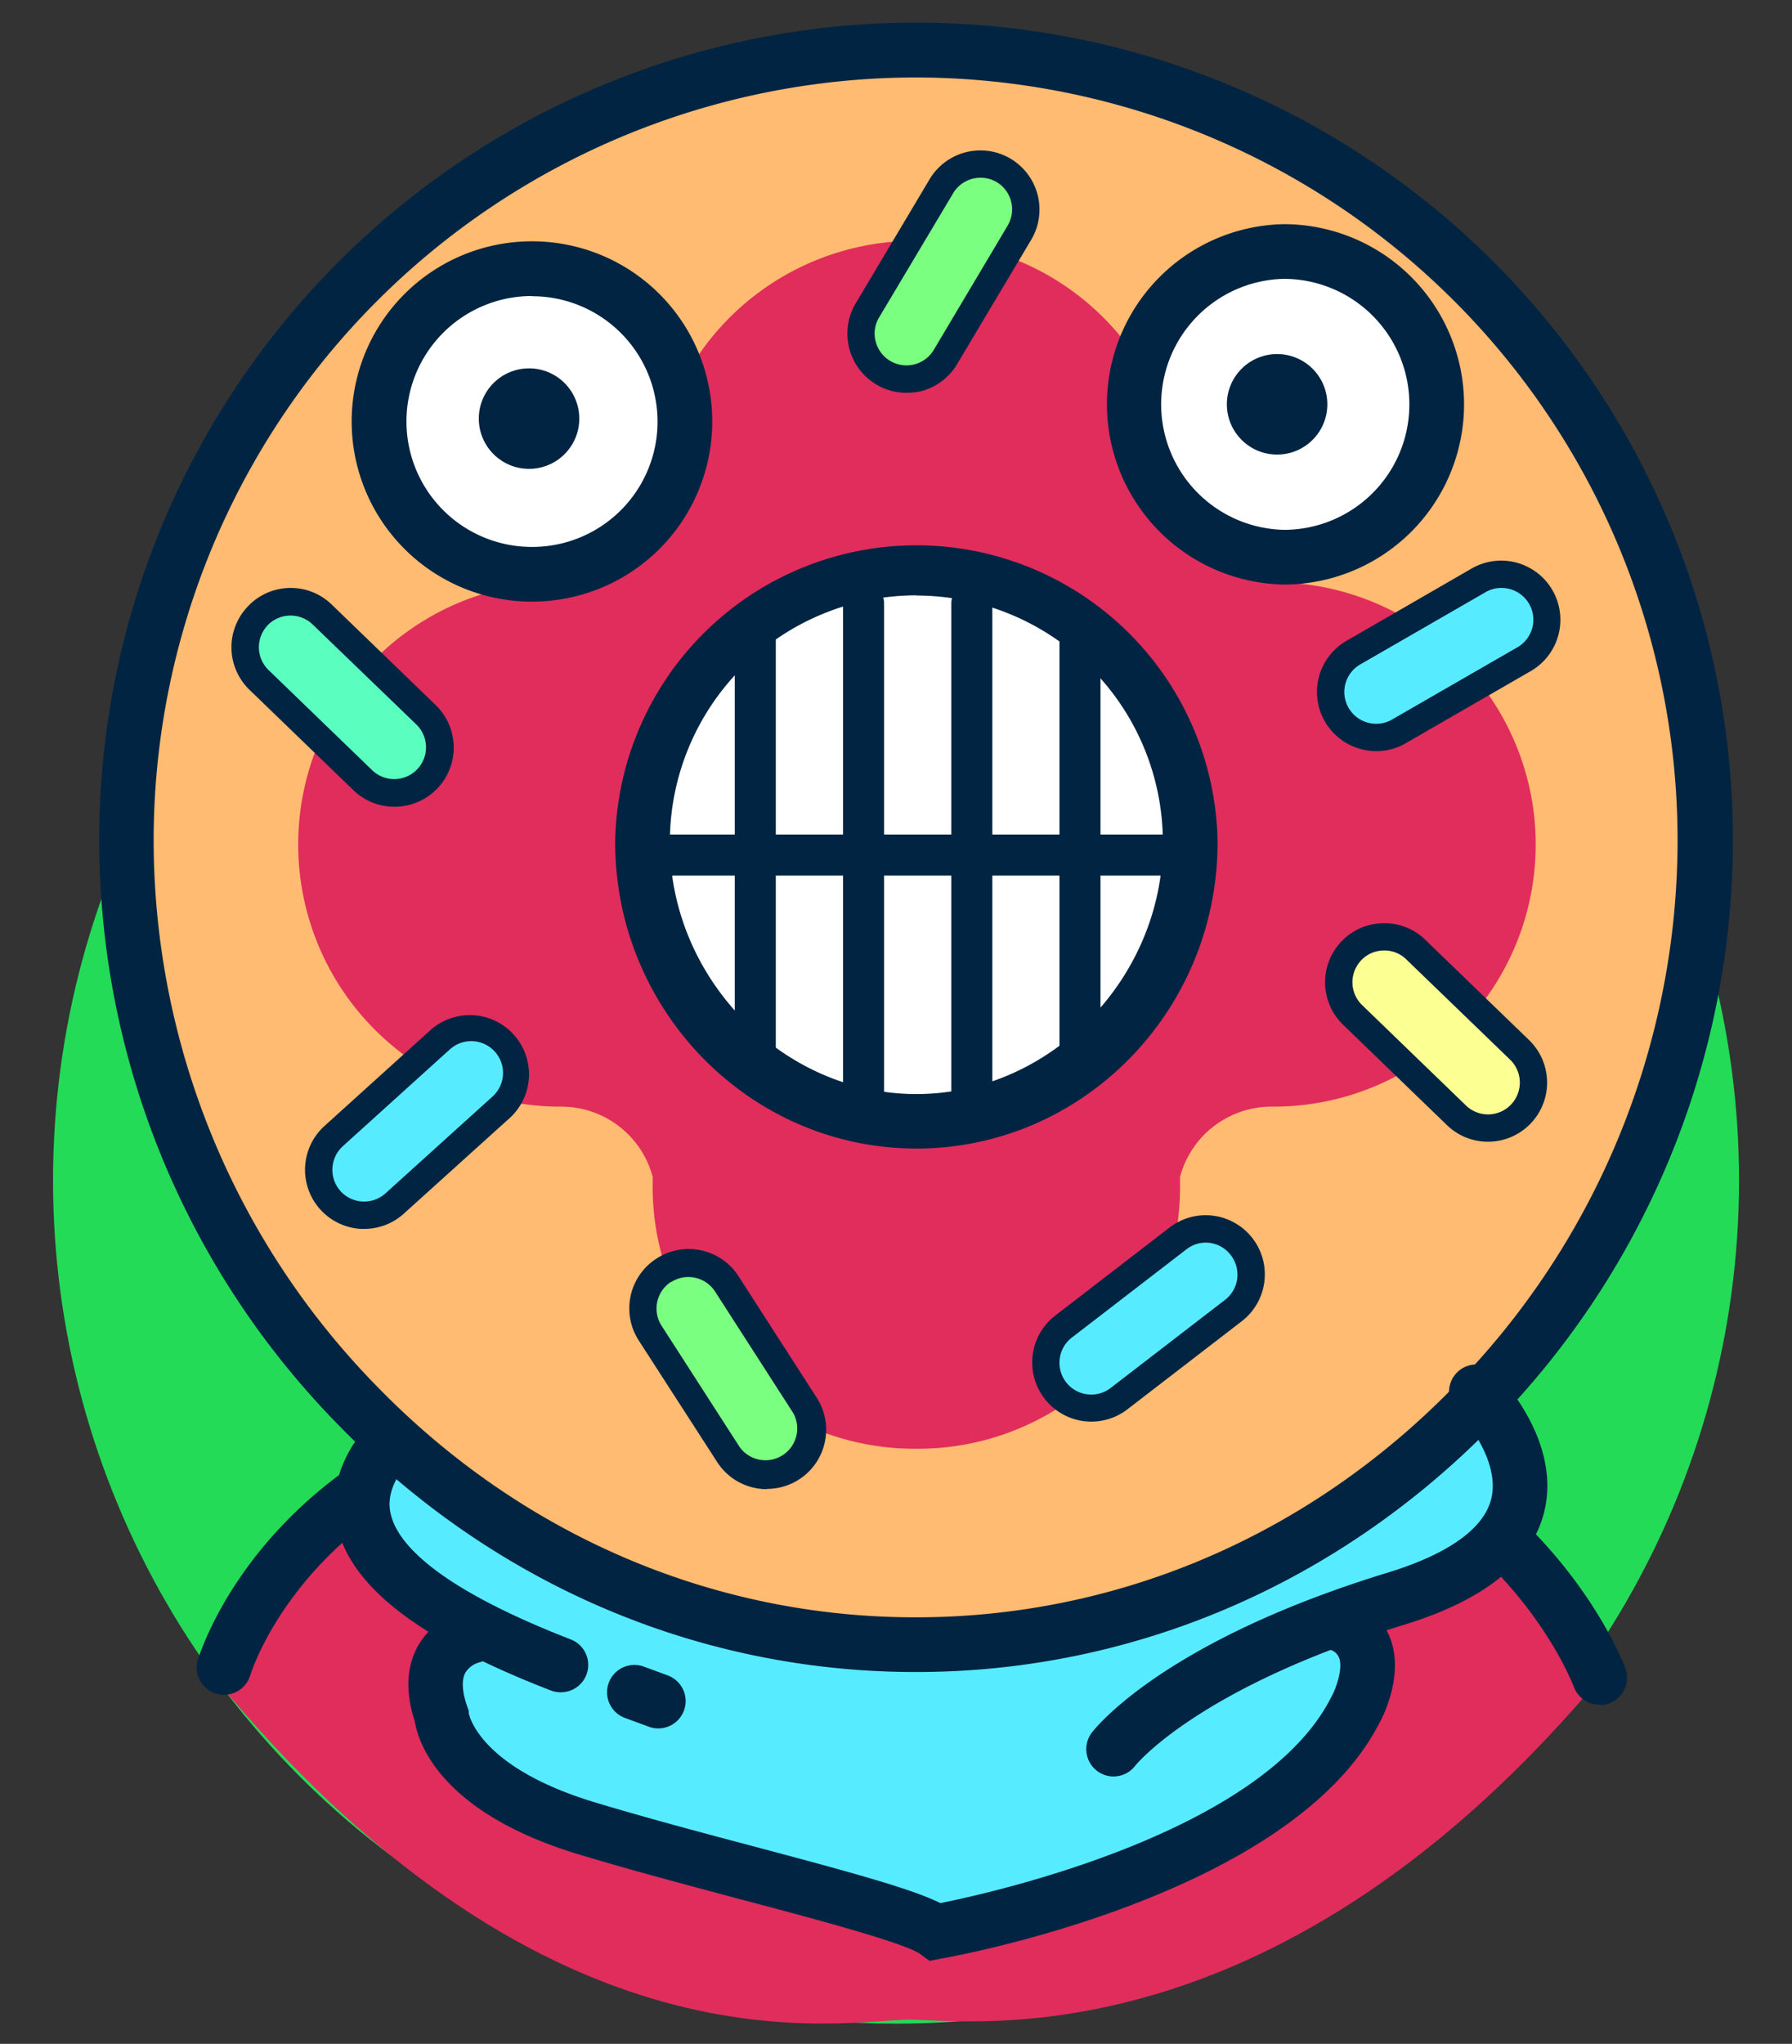
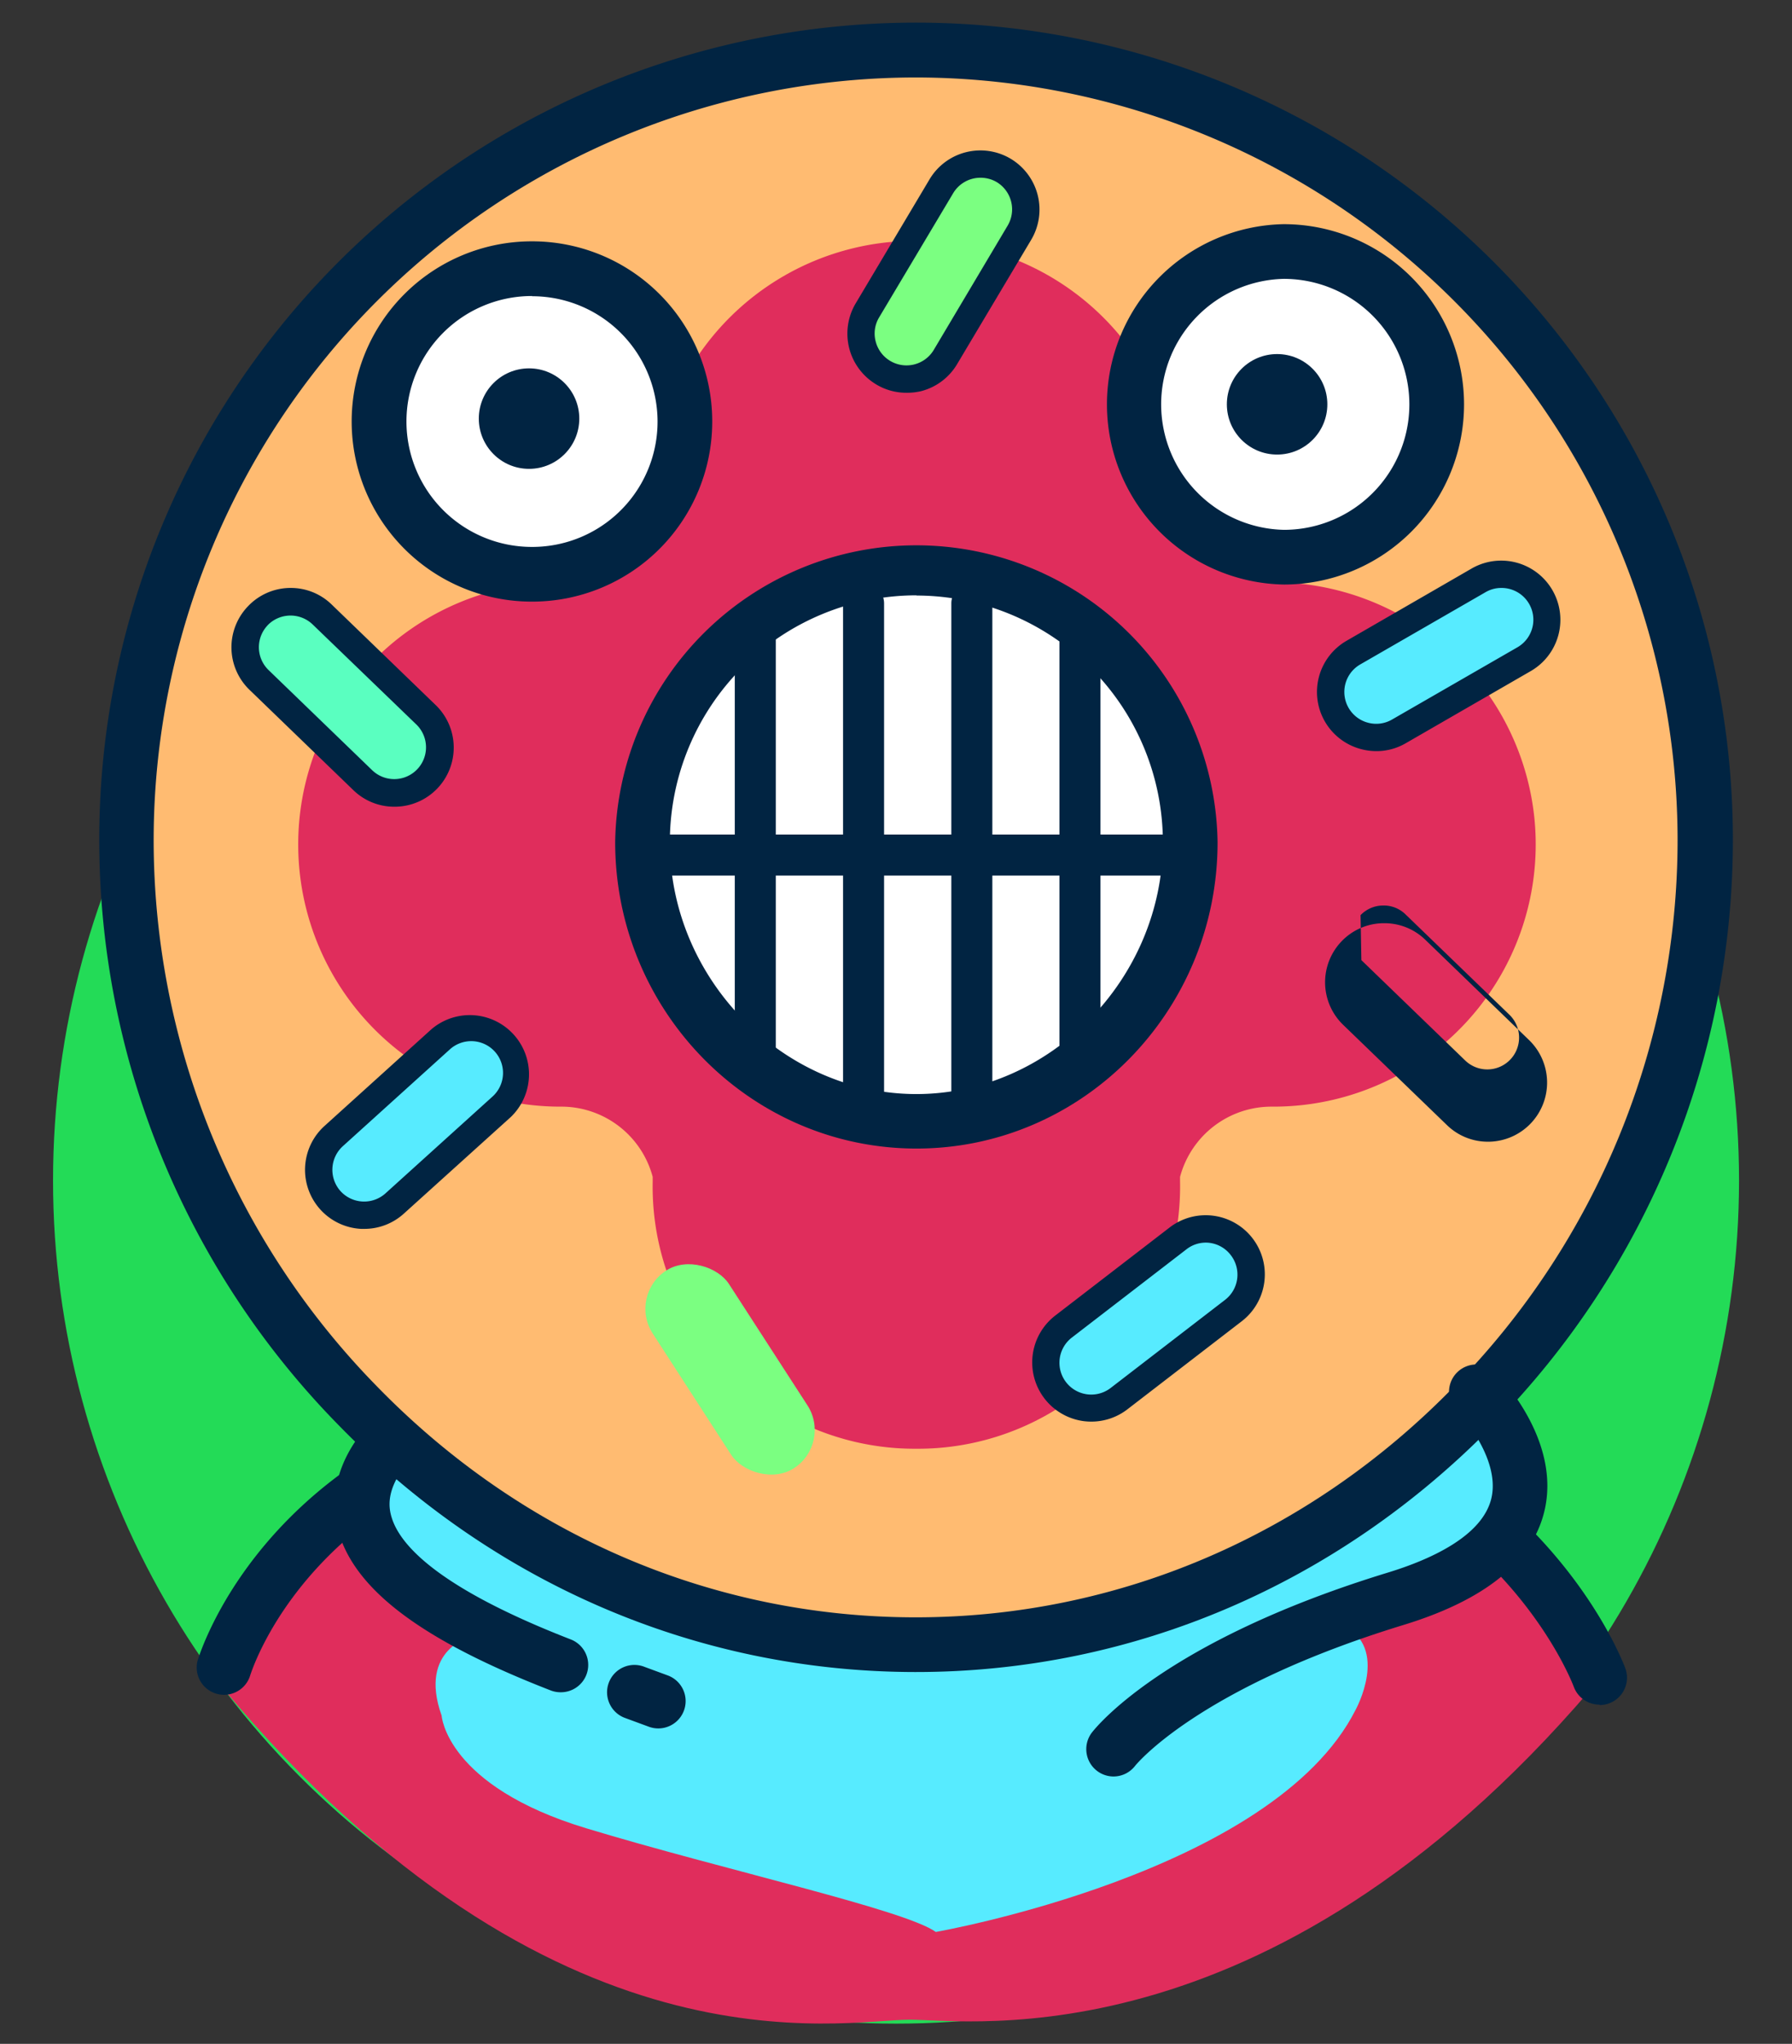
<svg xmlns="http://www.w3.org/2000/svg" id="Camada_1" data-name="Camada 1" viewBox="0 0 262.17 298.96">
  <rect x="0" y="0" width="262.17" height="298.96" fill="#333333" stroke="none" />
  <defs>
    <clipPath id="clip-path">
      <path d="M-791.94 218.93a30.38 30.38 0 0 0 29.53-22.68 5.88 5.88 0 0 0-5.9-7.18l-47.48.16a5.89 5.89 0 0 0-5.85 7.22 30.38 30.38 0 0 0 29.7 22.48" class="cls-1" />
    </clipPath>
    <clipPath id="clip-path-2">
      <path d="M-762.91 198a28.7 28.7 0 0 0 1.18-5.81 4.07 4.07 0 0 0-4.12-4.4l-52.41.18a4.07 4.07 0 0 0-4.09 4.42 27.7 27.7 0 0 0 1.23 5.8Z" class="cls-1" />
    </clipPath>
    <clipPath id="clip-path-3">
      <path d="M-790.72 219c-14 0-19.94-6.78-19.94-6.78 4.65-3.3 11.83-5.43 19.89-5.46 7 0 14.66 1.55 19.27 4.1 0 0-5.18 8.08-19.22 8.14" class="cls-1" />
    </clipPath>
    <clipPath id="clip-path-4">
      <path d="M-765.83 187.81a4.06 4.06 0 0 1 4.1 4.4c-.13 1.34-2.16 10.1-10.32 19.41-1.66 2-7.21 7.36-18.67 7.41-2.34 0-10.63-.57-15.32-3.45-6.75-4.17-12.54-9.82-15-17.36a22.8 22.8 0 0 1-1.24-5.8 4.23 4.23 0 0 1 4.1-4.42l52.4-.19m0-7.27h-.06l-52.39.19a11.56 11.56 0 0 0-11.53 11.62 27.8 27.8 0 0 0 1.63 8.15c2.77 8.38 8.86 15.51 18.11 21.23 7.31 4.51 18.81 4.57 19.3 4.57h.07c14.36-.05 21.78-7 24.35-10 9-10.27 11.74-20.35 12-23.38a11.13 11.13 0 0 0-2.94-8.65 11.76 11.76 0 0 0-8.58-3.71" class="cls-1" />
    </clipPath>
    <style>.cls-1{fill:none;clip-rule:evenodd}.cls-7{fill:#fff}.cls-8{fill:#e02d5c}.cls-9{fill:#012442}.cls-10{fill:#57ebff}.cls-14{fill:#7bff81}</style>
  </defs>
  <circle cx="131.09" cy="172.67" r="123.33" style="fill:#23db57" />
  <ellipse cx="136.7" cy="120.86" class="cls-7" rx="59.48" ry="56.35" />
  <path d="m175 203.47-42.28 1.3-42.28-1c-46.94 6-57.71 43.3-57.71 43.3 48.38 57.63 90.26 48.39 100.33 48.35 8.71 0 54 6.89 102-51.09-.06.01-13.06-35.16-60.06-40.86" class="cls-8" />
  <path d="M234 249.34a4 4 0 0 1-3.75-2.6c-.51-1.34-12.87-32.83-56.46-38.26l-42.08 1.3-42.09-1C46.33 214.5 36.93 244 36.55 245.23a4 4 0 0 1-7.67-2.23c.43-1.46 11.09-35.83 60.05-42.13h.3l42.48 1 42.48-1.3h.3c48.83 5.92 62.72 41.91 63.29 43.44a4 4 0 0 1-3.75 5.39Z" class="cls-9" />
  <path d="M206.38 201.06s-102.2 37.78-148.19 13.41c-1.74-.92-11.5 11.25 5.17 21.09s5.75 3.75 5.75 3.75-8 1.8-4.5 11.64c0 0 .65 10.27 21.17 16.48 20.13 6.1 46.53 11.88 51.13 15.16 0 0 49.35-8.59 61.42-32.5 0 0 5-9.06-1.87-12.34 0 0 12.94-2.66 22.14-7.34s-3.02-29.81-12.22-29.35" class="cls-10" />
  <path d="M134.09 7A115.48 115.48 0 0 0 18.61 122.43c0 63.77 51.7 117.76 115.48 117.76 63.77 0 115.47-54 115.47-117.76A115.48 115.48 0 0 0 134.09 7m40.06 116.22c0 22.13-17.94 40.86-40.06 40.86C112 164 94 145.3 94 123.17a40.07 40.07 0 0 1 40.07-40.06 40.07 40.07 0 0 1 40.06 40.06Z" style="fill:#ffbb71" />
  <path d="M224.48 119.66a38.42 38.42 0 0 0-37.08-34.47h-.25a15.53 15.53 0 0 1-14.49-11.44 38.33 38.33 0 0 0-38.39-38.52h-.37a38.34 38.34 0 0 0-38.39 38.52A15.53 15.53 0 0 1 81 85.19h-.25a38.35 38.35 0 0 0 1.07 76.68H82a13.83 13.83 0 0 1 13.49 10.28v.62a38.34 38.34 0 0 0 38.36 39.14h.44a38.34 38.34 0 0 0 38.35-39.14v-.62a13.84 13.84 0 0 1 13.49-10.28h.2a38.35 38.35 0 0 0 38.15-42.21m-50.33 3.51c0 22.13-17.94 40.86-40.06 40.86C112 164 94 145.3 94 123.17a40.07 40.07 0 0 1 40.07-40.06 40.07 40.07 0 0 1 40.06 40.06Z" class="cls-8" />
  <path d="M134 244.57c-31.8 0-61.82-12.85-84.53-36.18a122.13 122.13 0 0 1-34.95-85.58 119.48 119.48 0 1 1 239 0 122.13 122.13 0 0 1-35 85.58c-22.75 23.33-52.77 36.18-84.52 36.18m0-233.24A111.61 111.61 0 0 0 22.48 122.81a114.18 114.18 0 0 0 32.69 80c21.19 21.77 49.17 33.76 78.79 33.76s57.6-12 78.78-33.76a114.18 114.18 0 0 0 32.69-80A111.6 111.6 0 0 0 134 11.33" class="cls-9" />
  <path d="M134.09 168C109.79 168 90 147.91 90 123.17a44.07 44.07 0 0 1 88.13 0c.02 24.74-19.75 44.83-44.04 44.83m0-80.92A36.11 36.11 0 0 0 98 123.17c0 20 16.52 36.86 36.07 36.86s36.06-16.88 36.06-36.86a36.11 36.11 0 0 0-36.04-36.06Z" class="cls-9" />
  <rect width="13.3" height="34.43" x="54.45" y="146.81" class="cls-10" rx="6.65" transform="rotate(47.89 61.104 164.006)" />
  <path d="M53.28 179.75h-.45a8.65 8.65 0 0 1-5.36-15.05l15.67-14.17a8.66 8.66 0 0 1 11.61 12.84l-15.68 14.16a8.6 8.6 0 0 1-5.79 2.22m15.66-27.46a4.66 4.66 0 0 0-3.12 1.2l-15.67 14.17a4.67 4.67 0 0 0-.33 6.57 4.67 4.67 0 0 0 6.57.33l15.67-14.17a4.65 4.65 0 0 0-3.12-8.1" class="cls-9" />
  <rect width="13.3" height="34.43" x="203.85" y="78.72" class="cls-10" rx="6.65" transform="rotate(60 210.498 95.934)" />
  <path d="M201.38 109.87a8.8 8.8 0 0 1-2.27-.3A8.64 8.64 0 0 1 197 93.73l18.3-10.57a8.65 8.65 0 0 1 8.65 15l-18.3 10.56a8.5 8.5 0 0 1-4.27 1.15M219.64 86a4.55 4.55 0 0 0-2.32.63L199 97.19a4.65 4.65 0 0 0 1.13 8.52 4.6 4.6 0 0 0 3.52-.46L222 94.68a4.65 4.65 0 0 0-2.36-8.68" class="cls-9" />
  <rect width="13.3" height="34.43" x="161.37" y="175.63" class="cls-10" rx="6.65" transform="rotate(-127.59 168.02 192.85)" />
  <path d="M159.67 207.94a9 9 0 0 1-1.14-.07 8.66 8.66 0 0 1-4.16-15.43l16.74-12.89a8.65 8.65 0 0 1 10.56 13.71l-16.74 12.89a8.62 8.62 0 0 1-5.26 1.79m16.7-26.18a4.6 4.6 0 0 0-2.82 1l-16.74 12.89a4.65 4.65 0 0 0 5.68 7.37l16.74-12.89a4.66 4.66 0 0 0 .85-6.52 4.63 4.63 0 0 0-3.08-1.81 4 4 0 0 0-.63-.04" class="cls-9" />
  <rect width="13.3" height="34.43" x="43.45" y="84.81" rx="6.65" style="fill:#5affc0" transform="rotate(134.03 50.109 102.026)" />
  <path d="M57.7 118a8.57 8.57 0 0 1-6-2.42L36.5 100.9a8.65 8.65 0 0 1-.21-12.23A8.58 8.58 0 0 1 42.36 86h.16a8.55 8.55 0 0 1 6 2.42l15.2 14.69A8.65 8.65 0 0 1 57.85 118ZM39.17 91.45a4.65 4.65 0 0 0 .11 6.55l15.19 14.68a4.65 4.65 0 0 0 6.47-6.68l-15.2-14.66a4.67 4.67 0 0 0-6.58.11Z" class="cls-9" />
-   <rect width="13.3" height="34.43" x="203.45" y="133.81" rx="6.65" style="fill:#fcff92" transform="rotate(134.03 210.106 151.024)" />
-   <path d="M217.7 167a8.57 8.57 0 0 1-6-2.42l-15.2-14.68a8.65 8.65 0 0 1-.21-12.23 8.58 8.58 0 0 1 6.07-2.63h.16a8.55 8.55 0 0 1 6 2.42l15.2 14.69a8.65 8.65 0 0 1-5.87 14.85Zm-18.53-26.56a4.65 4.65 0 0 0 .11 6.58l15.19 14.68a4.65 4.65 0 0 0 7.88-3.42 4.65 4.65 0 0 0-1.41-3.27l-15.2-14.68a4.54 4.54 0 0 0-3.31-1.3 4.6 4.6 0 0 0-3.27 1.41Z" class="cls-9" />
+   <path d="M217.7 167a8.57 8.57 0 0 1-6-2.42l-15.2-14.68a8.65 8.65 0 0 1-.21-12.23 8.58 8.58 0 0 1 6.07-2.63h.16a8.55 8.55 0 0 1 6 2.42l15.2 14.69a8.65 8.65 0 0 1-5.87 14.85Zm-18.53-26.56l15.19 14.68a4.65 4.65 0 0 0 7.88-3.42 4.65 4.65 0 0 0-1.41-3.27l-15.2-14.68a4.54 4.54 0 0 0-3.31-1.3 4.6 4.6 0 0 0-3.27 1.41Z" class="cls-9" />
  <rect width="13.3" height="34.43" x="131.37" y="22.5" class="cls-14" rx="6.65" transform="rotate(-149.22 138.018 39.717)" />
  <path d="M132.58 57.45a8.5 8.5 0 0 1-4.39-1.22 8.66 8.66 0 0 1-3-11.86L136 26.22a8.66 8.66 0 0 1 11.86-3 8.66 8.66 0 0 1 3 11.86l-10.81 18.14a8.62 8.62 0 0 1-5.31 4 9 9 0 0 1-2.16.23M143.45 26a4.64 4.64 0 0 0-4 2.26l-10.83 18.16a4.57 4.57 0 0 0-.51 3.52 4.65 4.65 0 0 0 8.5 1.24L147.42 33a4.66 4.66 0 0 0-1.61-6.37 4.64 4.64 0 0 0-2.36-.63" class="cls-9" />
  <rect width="13.3" height="34.43" x="99.8" y="183.07" class="cls-14" rx="6.65" transform="rotate(147.1 106.626 200.347)" />
-   <path d="M112.19 217.82a8.64 8.64 0 0 1-7.29-4l-11.44-17.73a8.66 8.66 0 0 1 2.59-12 8.66 8.66 0 0 1 12 2.59l11.44 17.77a8.65 8.65 0 0 1-7.26 13.33Zm-14-30.33a4.65 4.65 0 0 0-1.4 6.43l11.44 17.77a4.65 4.65 0 0 0 7.82-5l-11.43-17.77a4.66 4.66 0 0 0-6.43-1.39ZM136 286.82l-1.37-1c-2.28-1.63-15.42-5.13-26-7.93-8-2.14-16.35-4.35-24-6.66-20.37-6.17-23.46-16.49-23.93-19.39-1.41-4.28-1.26-8 .44-11.07a11.5 11.5 0 0 1 7.1-5.39 4 4 0 0 1 1.83 7.79 3.47 3.47 0 0 0-2 1.52c-.71 1.36-.24 3.42.28 4.91l.23.66v.34c.17.82 2.16 8.08 18.34 13 7.49 2.26 15.73 4.46 23.71 6.57 13.91 3.7 22.71 6.1 26.95 8.2 7.9-1.58 47.21-10.39 57.16-30.09l.08-.14c.59-1.09 1.66-3.92 1.12-5.57a2 2 0 0 0-1.21-1.22 4 4 0 1 1 3.43-7.22 9.9 9.9 0 0 1 5.4 6c1.67 5.2-1.19 10.86-1.71 11.81-12.88 25.35-62.18 34.21-64.28 34.57Z" class="cls-9" />
  <path d="M162.9 259.85a4 4 0 0 1-3.2-6.37c.41-.54 10.29-13.35 43.36-23.46 6.12-1.87 13.71-5.26 15.1-10.75 1.29-5.11-3.16-11-5-12.86a4 4 0 0 1 5.67-5.65c.4.4 9.71 9.87 7.08 20.42-1.83 7.34-8.74 12.88-20.53 16.49-30.17 9.22-39.23 20.52-39.32 20.63a4 4 0 0 1-3.16 1.55M96.31 252.82a4 4 0 0 1-1.39-.25l-3.39-1.25a4 4 0 1 1 2.75-7.51l3.42 1.26a4 4 0 0 1-1.39 7.75M82 247.53a4 4 0 0 1-1.44-.27c-18.43-7.16-28.25-14.4-30.92-22.81-1.39-4.45-.64-9.21 2.36-13.64a4 4 0 1 1 6.66 4.43c-2.12 3.2-1.78 5.41-1.34 6.79 1.25 4 6.82 10.25 26.18 17.77a4 4 0 0 1-1.5 7.73M110.5 159.34a3 3 0 0 1-3-3V91.26a3 3 0 1 1 6 0v65.08a3 3 0 0 1-3 3M126.34 163.34a3 3 0 0 1-3-3V88.26a3 3 0 0 1 6 0v72.08a3 3 0 0 1-3 3M142.18 163.34a3 3 0 0 1-3-3V88.26a3 3 0 1 1 6 0v72.08a3 3 0 0 1-3 3M158 159.34a3 3 0 0 1-3-3V93.26a3 3 0 0 1 6 0v63.08a3 3 0 0 1-3 3" class="cls-9" />
  <circle cx="77.85" cy="61.68" r="22.35" class="cls-7" />
  <path d="M77.85 88a26.35 26.35 0 0 1-.1-52.7h.1a26.34 26.34 0 0 1 26.35 26.28A26.34 26.34 0 0 1 78 88Zm0-44.7h-.07a18.35 18.35 0 0 0 .07 36.7h.07A18.33 18.33 0 0 0 96.2 61.61a18.35 18.35 0 0 0-18.35-18.28Z" class="cls-9" />
  <circle cx="77.4" cy="61.23" r="7.35" class="cls-9" />
  <circle cx="187.84" cy="59.14" r="22.35" class="cls-7" />
  <path d="M187.84 85.5a26.36 26.36 0 0 1-.09-52.71h.09a26.38 26.38 0 0 1 26.35 26.26 26.36 26.36 0 0 1-26.25 26.45Zm0-44.71h-.06a18.36 18.36 0 0 0 .06 36.71h.07a18.35 18.35 0 0 0 18.28-18.42 18.37 18.37 0 0 0-18.35-18.29" class="cls-9" />
  <circle cx="186.84" cy="59.14" r="7.35" class="cls-9" />
  <path d="M96.41 122.07h76.3v6h-76.3z" class="cls-9" />
</svg>